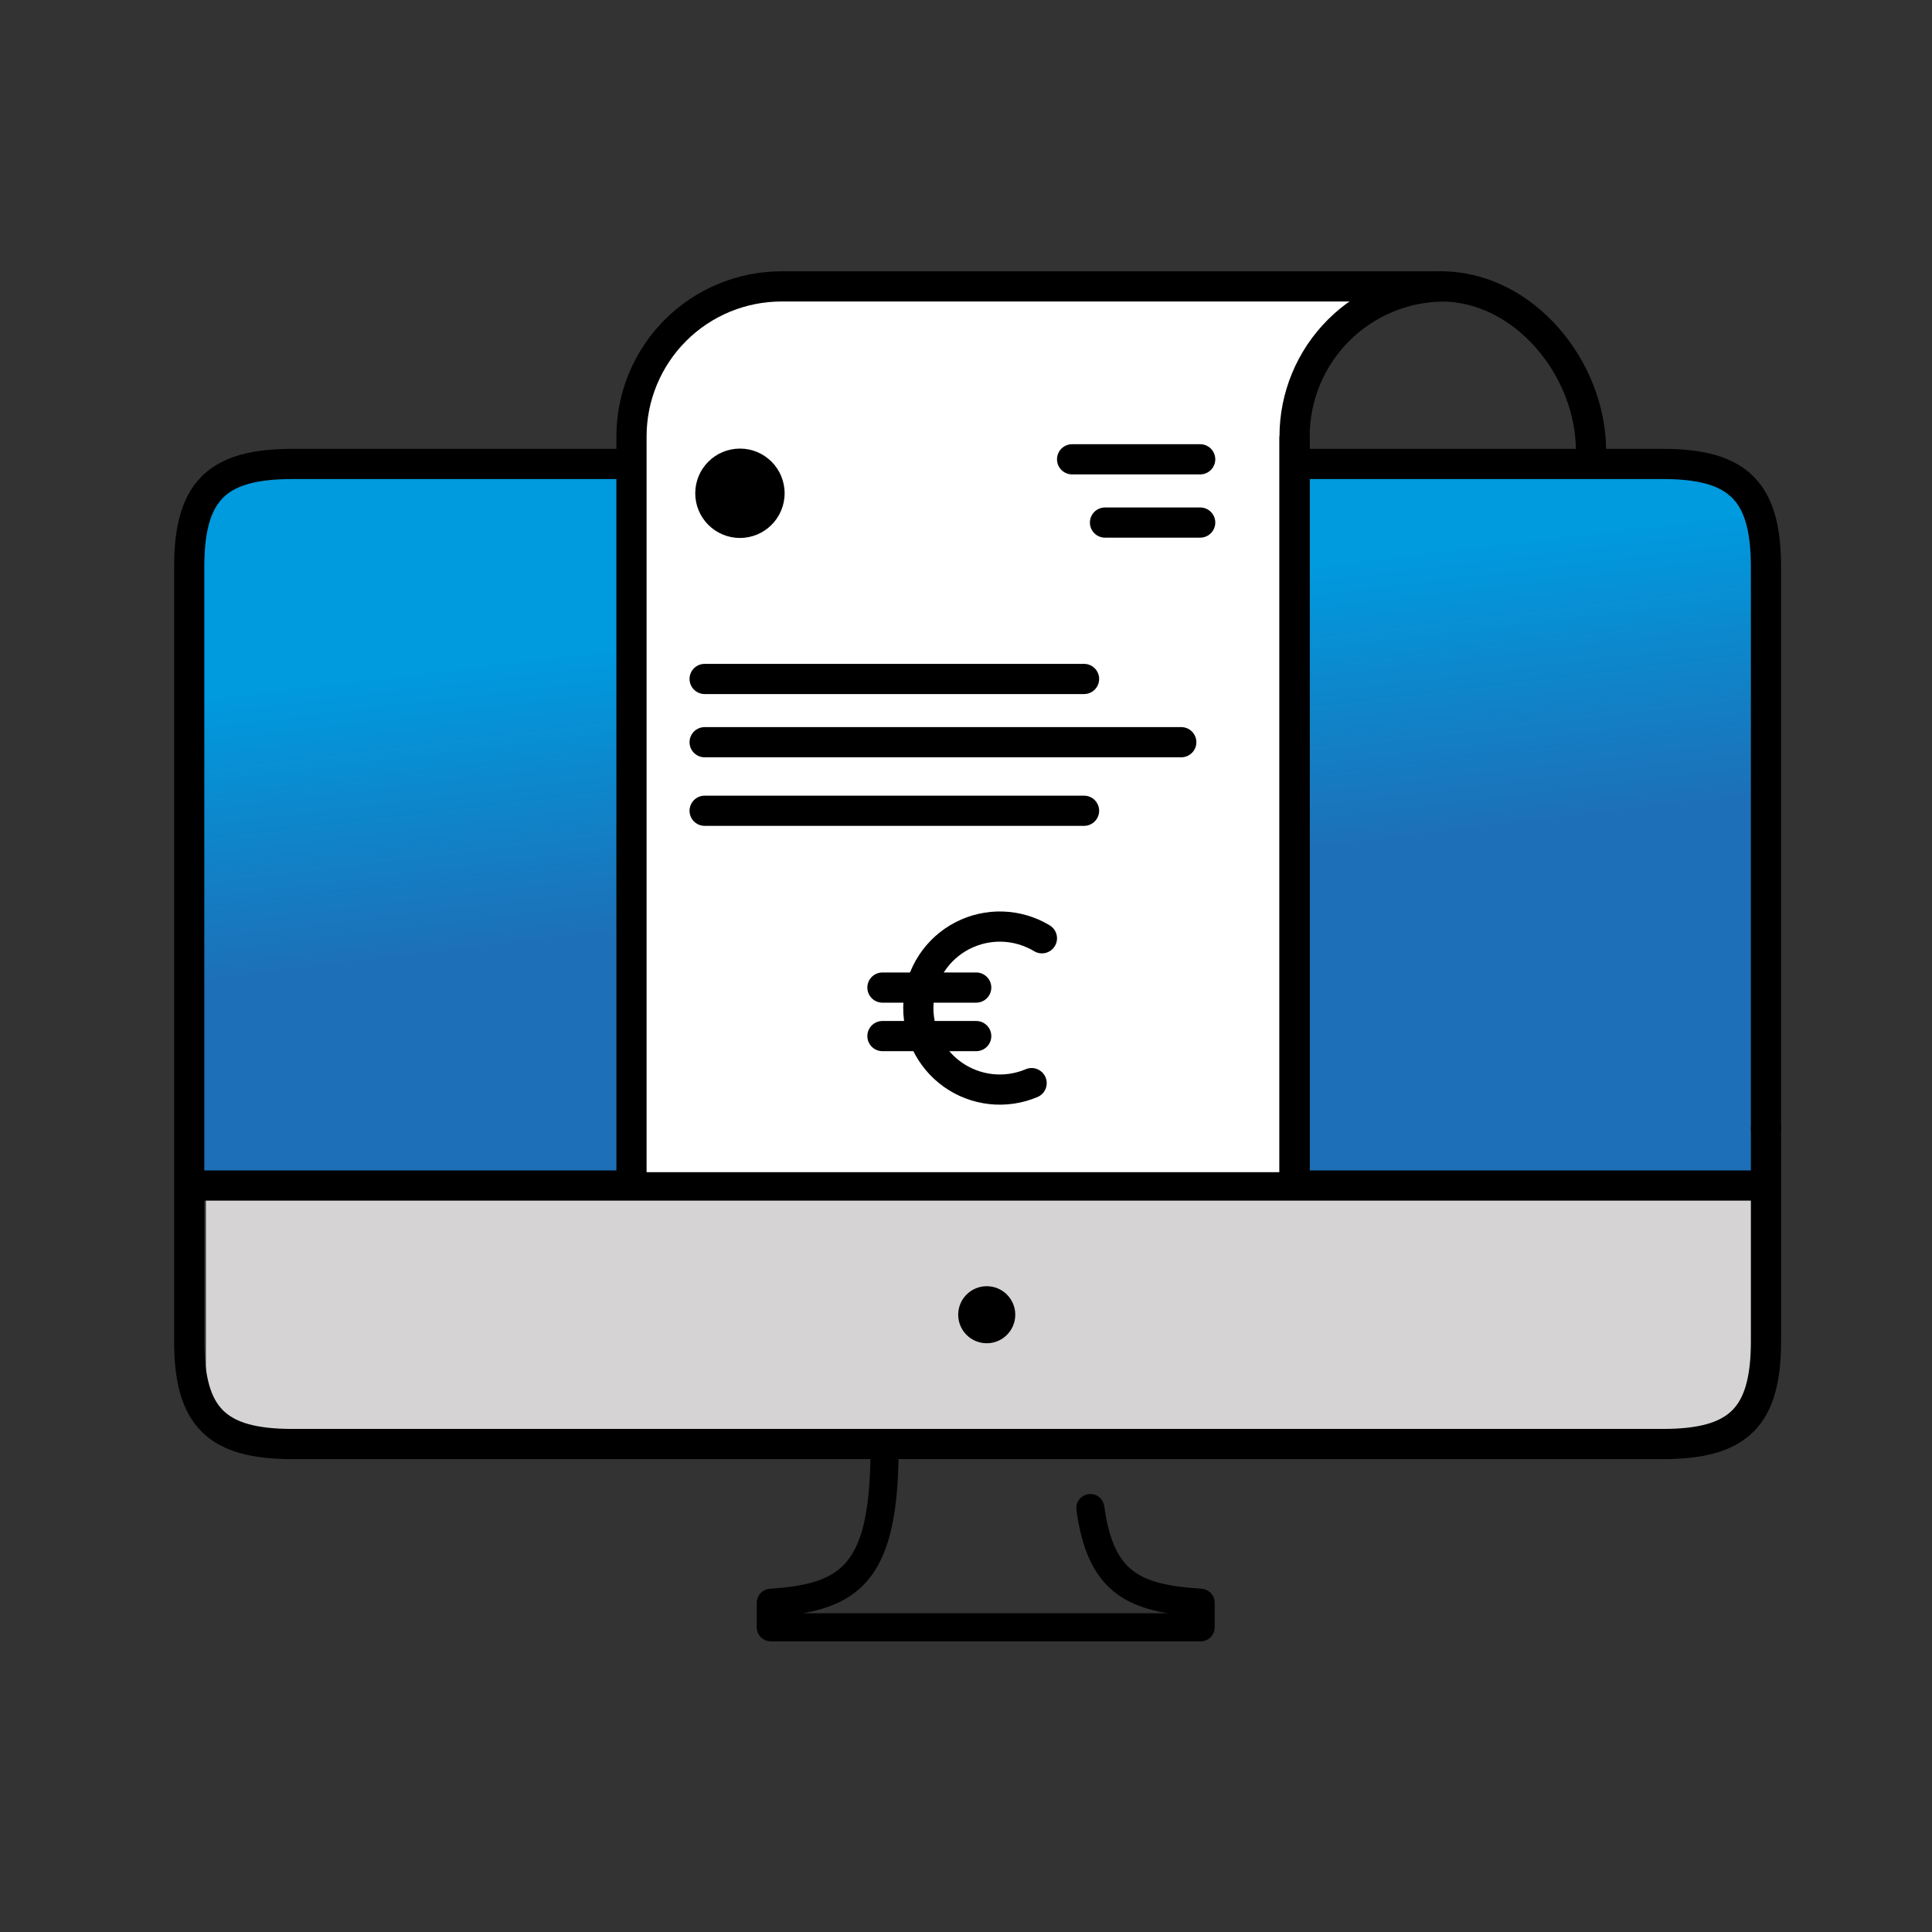
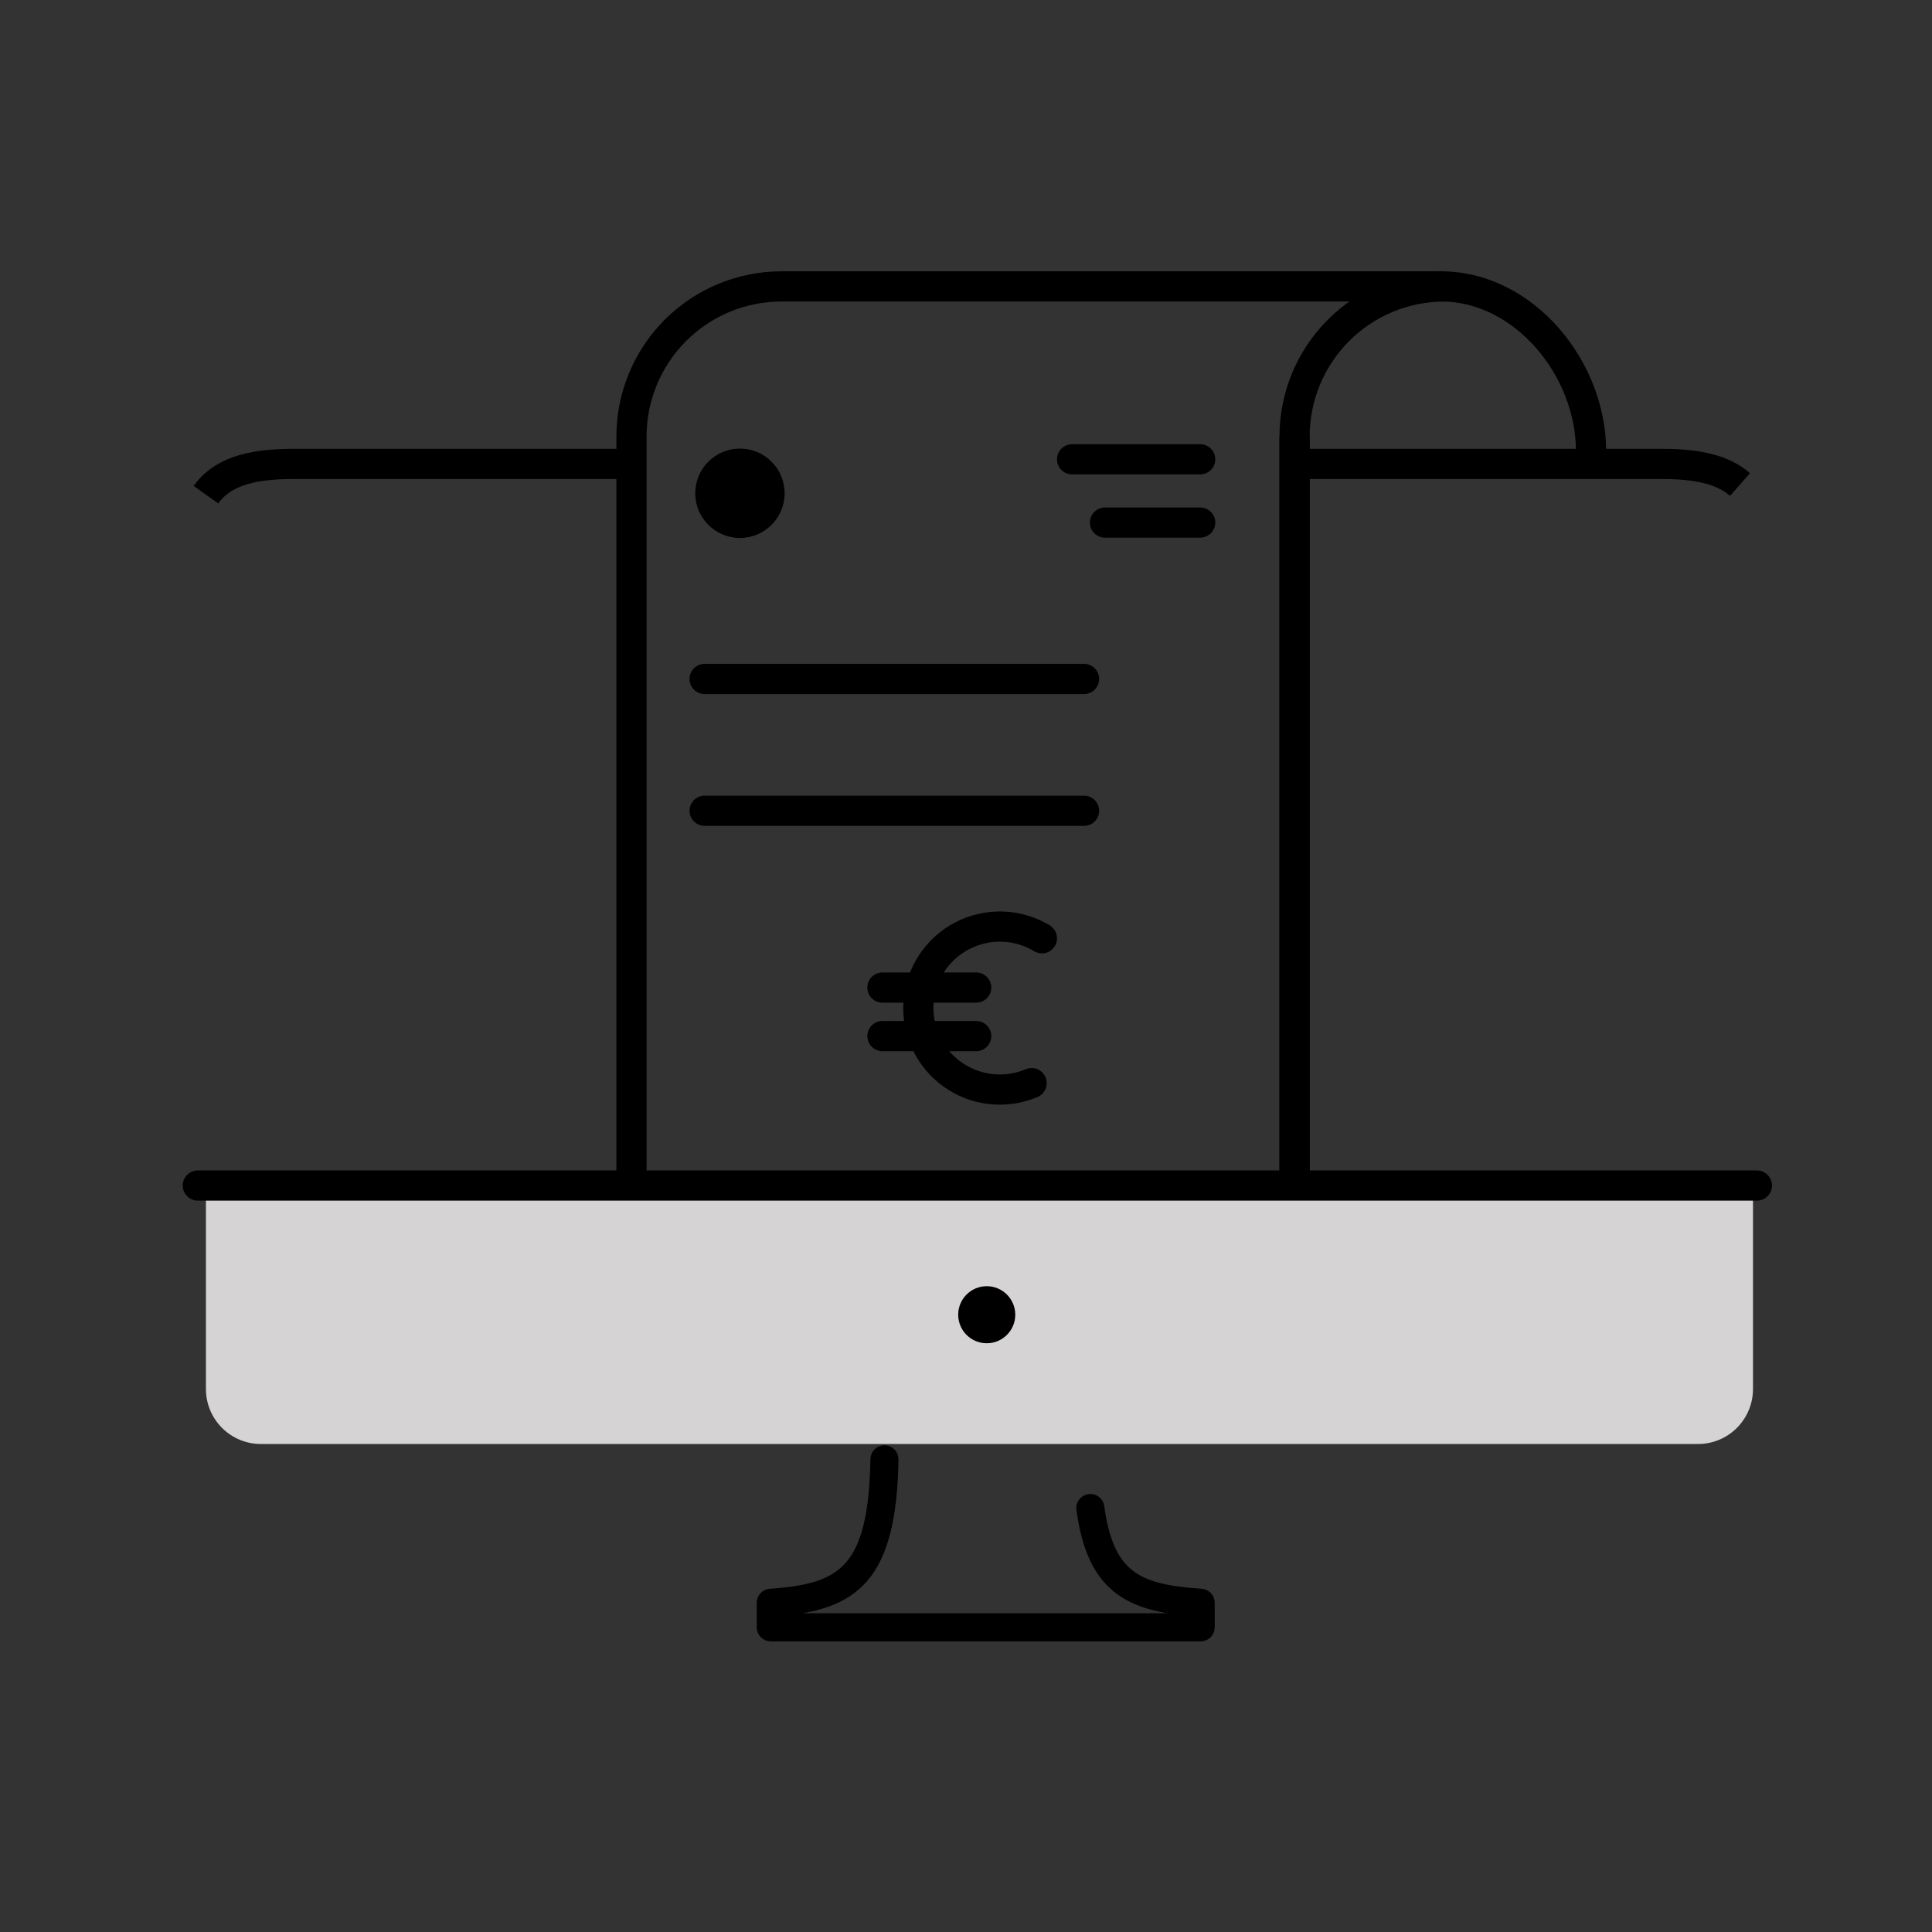
<svg xmlns="http://www.w3.org/2000/svg" viewBox="0 0 128 128" fill="none" x="0px" y="0px">
  <rect x="0" y="0" width="128" height="128" fill="#333333" stroke="none" />
  <path d="M13.643 78.928H116.14V92.025C116.14 92.504 116.046 92.978 115.863 93.42C115.679 93.862 115.411 94.264 115.073 94.602C114.734 94.941 114.332 95.209 113.89 95.392C113.448 95.575 112.974 95.67 112.496 95.67H17.287C16.32 95.67 15.393 95.286 14.71 94.602C14.027 93.919 13.643 92.992 13.643 92.025V78.928Z" fill="#D5D3D3" />
-   <path d="M17.241 30.851H111.675C112.913 30.851 114.101 31.343 114.977 32.219C115.852 33.094 116.344 34.282 116.344 35.521V78.108H12.571V35.521C12.571 34.282 13.063 33.094 13.939 32.219C14.815 31.343 16.002 30.851 17.241 30.851Z" fill="url(#paint0_linear_3874_32797)" />
  <path d="M79.542 108.245H51.068C51.011 108.246 50.955 108.234 50.903 108.213C50.85 108.191 50.803 108.16 50.763 108.12C50.722 108.08 50.691 108.032 50.669 107.98C50.647 107.928 50.636 107.872 50.636 107.815V106.187C50.636 106.078 50.678 105.973 50.752 105.893C50.827 105.813 50.929 105.765 51.038 105.758C55.961 105.431 58.037 104.093 58.167 96.676C58.169 96.563 58.215 96.455 58.296 96.376C58.377 96.297 58.486 96.253 58.599 96.253H58.606C58.663 96.254 58.718 96.266 58.77 96.289C58.822 96.311 58.869 96.344 58.908 96.385C58.947 96.425 58.978 96.474 58.999 96.526C59.019 96.579 59.029 96.635 59.028 96.692C58.893 104.48 56.492 106.175 51.501 106.585V107.382H79.116V106.587C74.824 106.253 72.505 105.058 71.81 99.97C71.794 99.857 71.825 99.742 71.894 99.651C71.963 99.56 72.065 99.5 72.179 99.485C72.235 99.476 72.292 99.479 72.347 99.493C72.403 99.507 72.454 99.532 72.5 99.567C72.545 99.601 72.583 99.644 72.611 99.694C72.64 99.743 72.658 99.797 72.665 99.854C73.308 104.566 75.317 105.483 79.575 105.756C79.683 105.763 79.786 105.811 79.861 105.891C79.935 105.971 79.977 106.076 79.977 106.185V107.813C79.977 107.87 79.966 107.927 79.944 107.979C79.922 108.032 79.89 108.08 79.849 108.12C79.809 108.16 79.761 108.192 79.708 108.213C79.655 108.235 79.599 108.246 79.542 108.245Z" fill="black" stroke="black" stroke-miterlimit="10" stroke-linecap="round" />
-   <path d="M117 74.785V37.566C117 34.913 116.492 33.167 115.282 32.102" stroke="black" stroke-width="2" stroke-miterlimit="5" stroke-linecap="round" />
-   <path d="M13.643 32.773C12.87 33.855 12.536 35.412 12.536 37.566V88.843C12.536 93.871 14.336 95.67 19.364 95.67H110.173C115.201 95.67 117.001 93.87 117.001 88.843V74.784" stroke="black" stroke-width="2" stroke-miterlimit="5" stroke-linecap="round" />
  <path d="M41.839 30.738H19.364C16.49 30.738 14.675 31.33 13.644 32.773" stroke="black" stroke-width="2" stroke-miterlimit="5" />
  <path d="M115.281 32.102C114.196 31.147 112.548 30.738 110.172 30.738H85.769" stroke="black" stroke-width="2" stroke-miterlimit="5" />
  <path d="M13.105 78.545H116.4" stroke="black" stroke-width="2" stroke-miterlimit="5" stroke-linecap="round" />
  <path d="M65.374 88.994C66.417 88.994 67.264 88.148 67.264 87.104C67.264 86.06 66.417 85.214 65.374 85.214C64.33 85.214 63.483 86.06 63.483 87.104C63.483 88.148 64.33 88.994 65.374 88.994Z" fill="black" />
-   <path d="M41.639 77.66V27.75C41.639 20.751 49.724 18.932 57.809 18.932C65.894 18.932 96.828 19.041 96.828 19.041C96.828 19.041 85.297 18.885 85.297 28.217V77.66H41.639Z" fill="white" />
-   <path d="M46.684 49.173H78.262" stroke="black" stroke-width="2" stroke-miterlimit="5" stroke-linecap="round" />
  <path d="M46.684 44.983H71.821" stroke="black" stroke-width="2" stroke-miterlimit="5" stroke-linecap="round" />
  <path d="M73.209 34.621H79.515" stroke="black" stroke-width="2" stroke-miterlimit="5" stroke-linecap="round" />
  <path d="M71.029 30.43H79.515" stroke="black" stroke-width="2" stroke-miterlimit="5" stroke-linecap="round" />
  <path d="M46.684 53.715H71.821" stroke="black" stroke-width="2" stroke-miterlimit="5" stroke-linecap="round" />
  <path d="M58.464 65.429H64.676" stroke="black" stroke-width="2" stroke-miterlimit="5" stroke-linecap="round" />
  <path d="M58.464 68.643H64.676" stroke="black" stroke-width="2" stroke-miterlimit="5" stroke-linecap="round" />
  <path d="M68.347 71.76C67.496 72.12 66.567 72.256 65.648 72.155C64.73 72.053 63.852 71.718 63.1 71.18C62.349 70.643 61.747 69.922 61.354 69.085C60.961 68.249 60.789 67.326 60.855 66.404C60.92 65.482 61.221 64.593 61.729 63.82C62.237 63.048 62.934 62.419 63.755 61.994C64.575 61.568 65.491 61.36 66.415 61.39C67.338 61.42 68.239 61.686 69.03 62.163" stroke="black" stroke-width="2" stroke-miterlimit="10" stroke-linecap="round" />
  <path d="M49.023 35.641C50.658 35.641 51.983 34.315 51.983 32.681C51.983 31.046 50.658 29.72 49.023 29.72C47.388 29.72 46.062 31.046 46.062 32.681C46.062 34.315 47.388 35.641 49.023 35.641Z" fill="black" />
  <path d="M85.769 28.915V78.928" stroke="black" stroke-width="2" stroke-miterlimit="5" />
  <path d="M41.838 78.928V28.915C41.838 26.279 42.885 23.751 44.748 21.887C46.611 20.023 49.139 18.976 51.774 18.975H95.467" stroke="black" stroke-width="2" stroke-miterlimit="5" />
  <path d="M85.769 78.928V28.914C85.769 26.278 86.816 23.75 88.68 21.886C90.544 20.022 93.072 18.975 95.708 18.975" stroke="black" stroke-width="2" stroke-miterlimit="5" />
  <path d="M105.41 29.884C105.41 24.395 100.96 18.974 95.471 18.974" stroke="black" stroke-width="2" stroke-miterlimit="5" />
  <defs>
    <linearGradient id="paint0_linear_3874_32797" x1="41.42" y1="16.532" x2="51.331" y2="99.406" gradientUnits="userSpaceOnUse">
      <stop offset="0.313" stop-color="#009ADE" />
      <stop offset="0.538" stop-color="#1D70B7" />
    </linearGradient>
  </defs>
</svg>